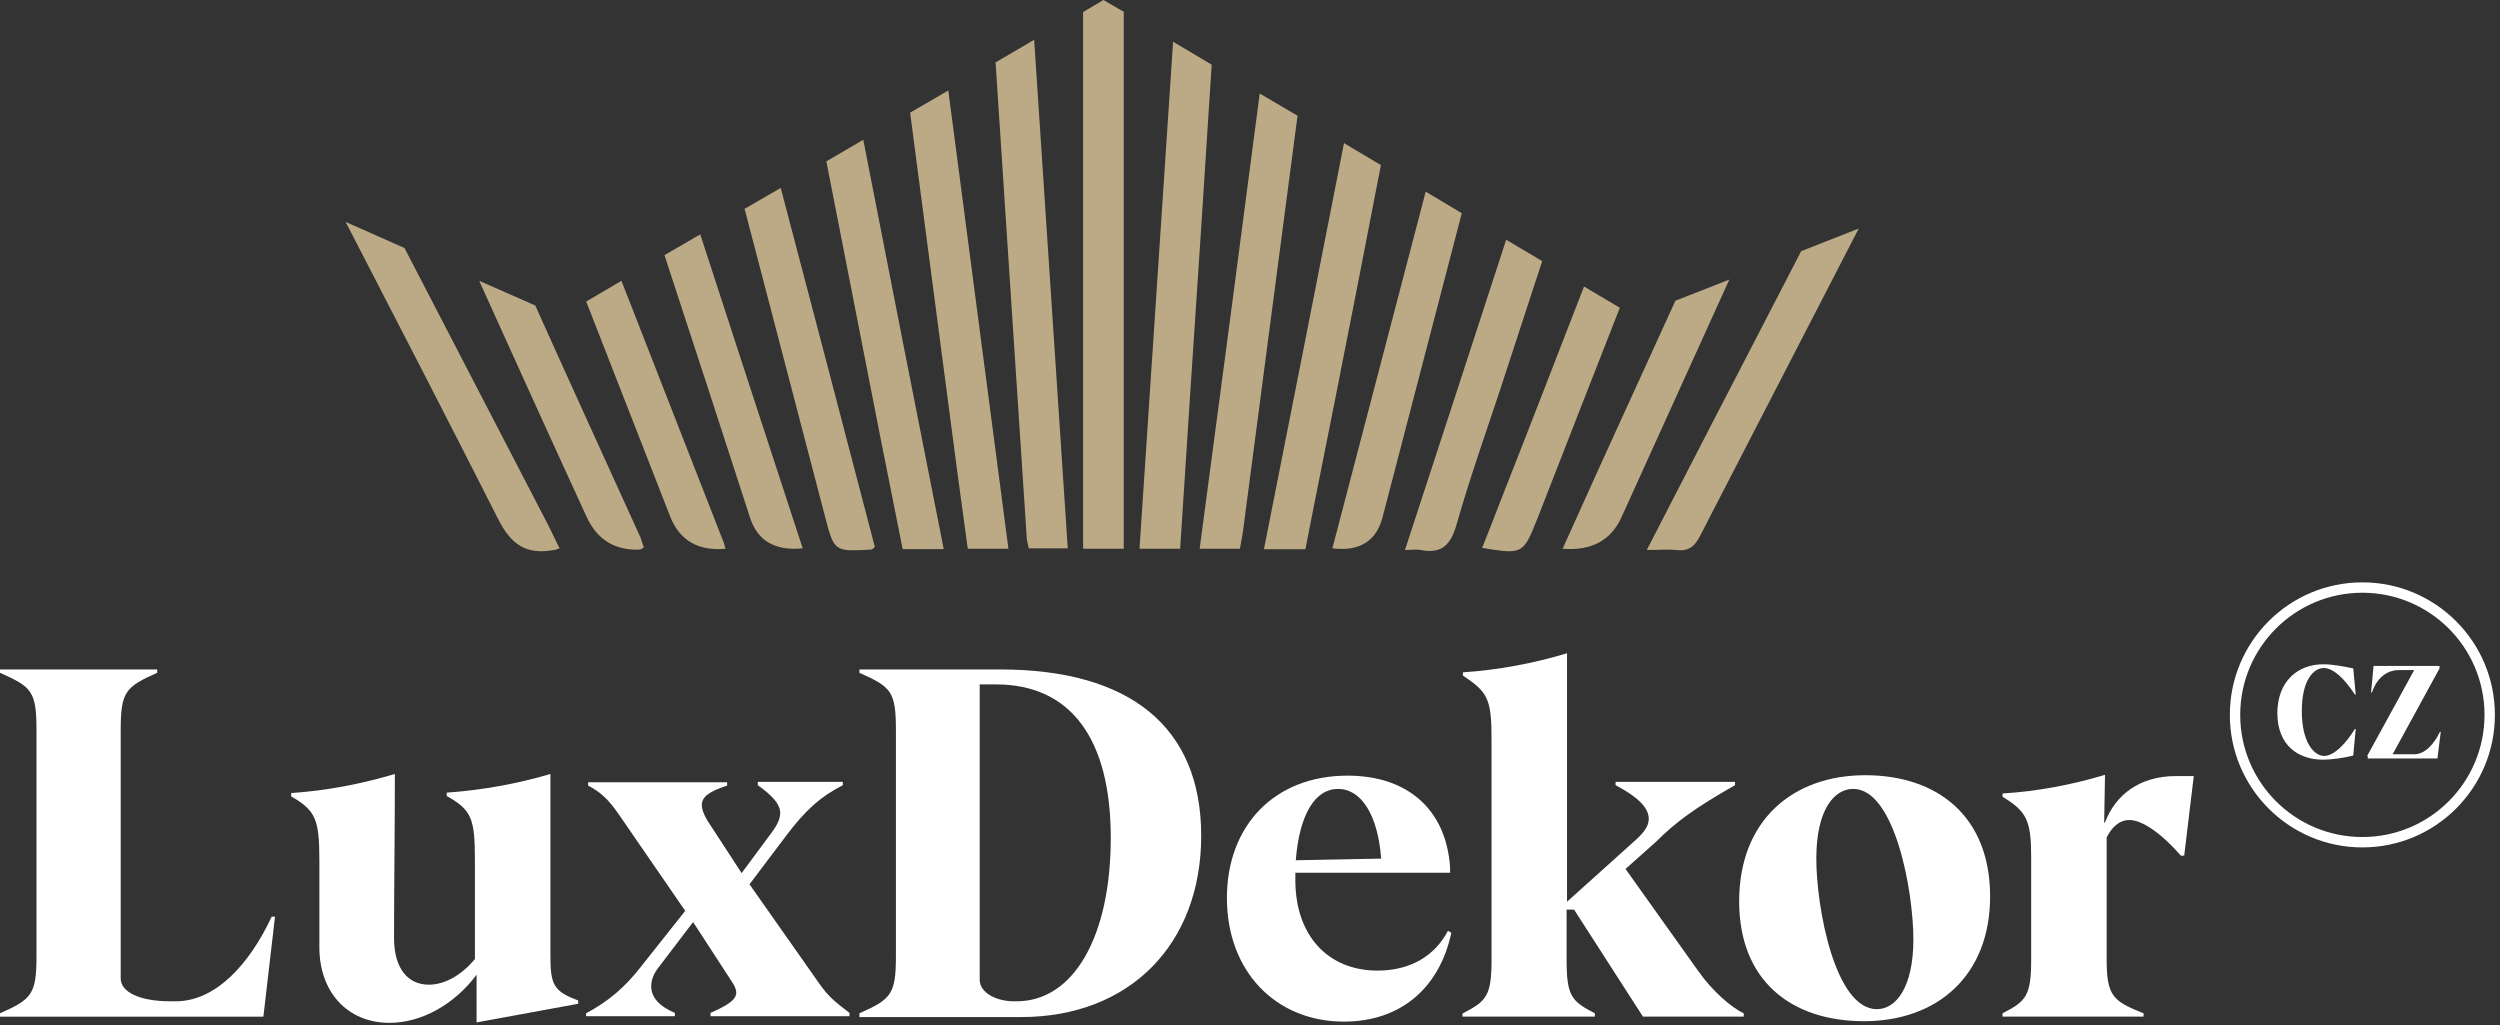
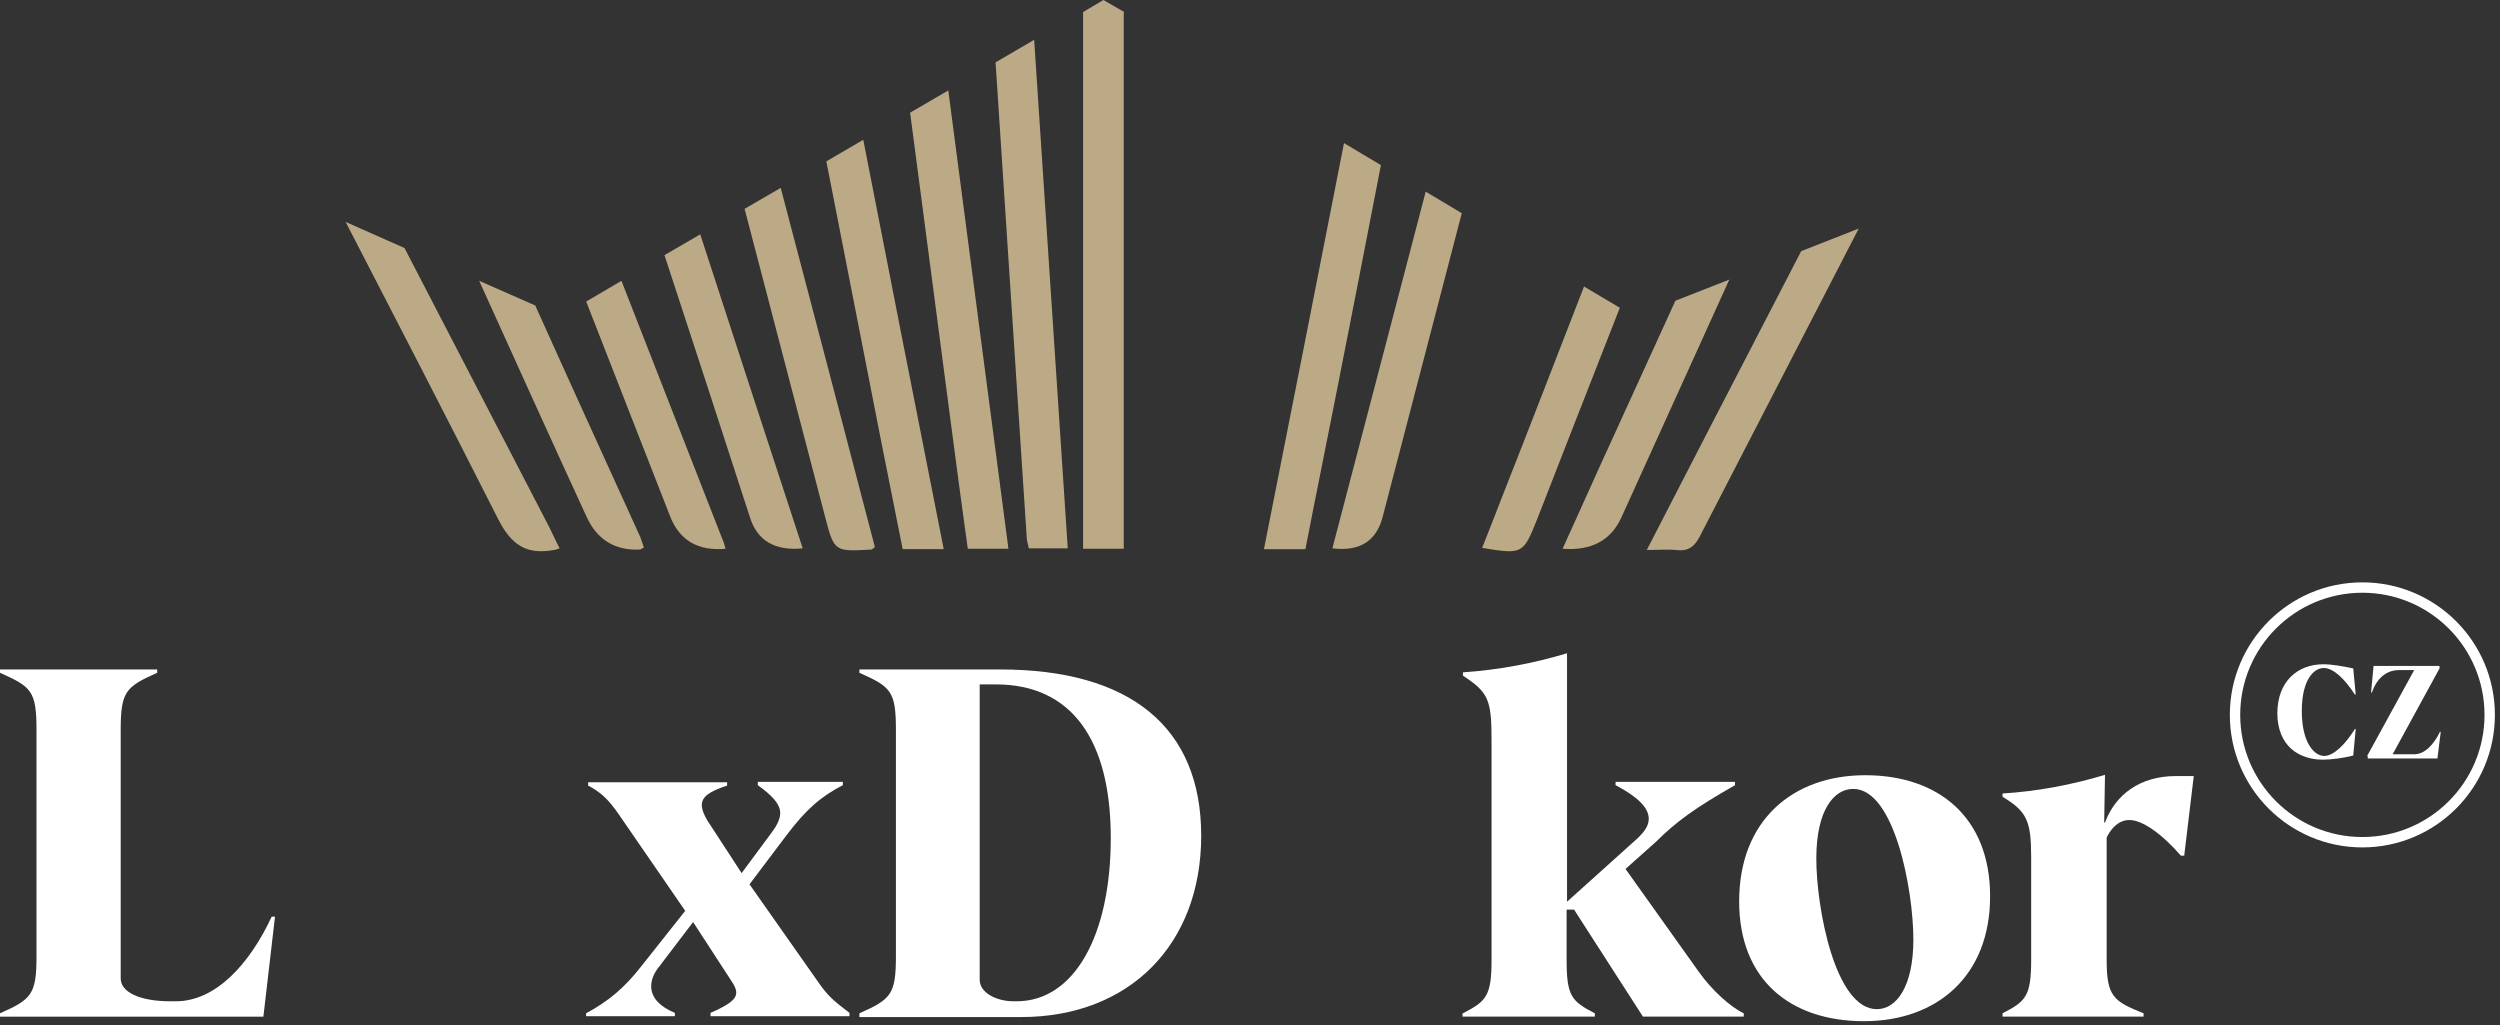
<svg xmlns="http://www.w3.org/2000/svg" width="217" height="89" viewBox="0 0 217 89" fill="none">
  <rect x="0" y="0" width="217" height="89" fill="#333333" stroke="none" />
  <path d="M0 87.956C2.736 86.732 3.168 86.335 3.168 82.987V63.366C3.168 59.981 2.736 59.621 0 58.397V58.109H13.645V58.397C10.909 59.621 10.477 60.017 10.477 63.366V84.931C10.477 86.12 12.133 86.912 14.797 86.912H15.265C18.685 86.912 21.638 83.743 23.582 79.567H23.87L22.862 88.244H0V87.956Z" fill="white" />
-   <path d="M41.403 84.607H41.367C39.459 87.163 36.615 88.783 33.806 88.783C30.17 88.783 27.722 86.119 27.722 82.231V74.706C27.722 71.106 27.398 70.35 25.274 69.126V68.838C28.406 68.622 31.358 68.046 34.275 67.182C34.275 71.826 34.203 76.974 34.203 81.439C34.203 83.995 35.355 85.471 37.227 85.471C38.595 85.471 40.071 84.643 41.223 83.239V74.67C41.223 71.034 40.935 70.314 38.775 69.09V68.802C41.799 68.586 44.859 68.046 47.776 67.182V82.951C47.776 85.507 48.064 86.047 50.188 86.839V87.127L41.367 88.747V84.535L41.403 84.607Z" fill="white" />
  <path d="M50.872 87.955C52.816 86.911 54.22 85.723 55.624 83.922L59.477 79.062L53.752 70.746C52.744 69.269 52.06 68.729 51.052 68.189V67.901H63.113V68.189C61.565 68.693 60.917 69.161 60.917 69.881C60.917 70.385 61.241 71.034 61.817 71.862L64.373 75.786L67.037 72.186C67.541 71.501 67.721 70.998 67.721 70.565C67.721 69.809 67.073 69.089 65.777 68.153V67.865H73.158V68.153C71.213 69.161 69.953 70.277 68.261 72.51L65.057 76.758L71.105 85.363C71.862 86.443 72.365 86.875 73.734 87.919V88.207H61.673V87.919C63.221 87.235 63.905 86.767 63.905 86.155C63.905 85.831 63.725 85.507 63.509 85.183L60.161 80.034L57.172 83.959C56.776 84.463 56.524 85.002 56.524 85.615C56.524 86.551 57.208 87.343 58.577 87.919V88.207H50.872V87.919V87.955Z" fill="white" />
  <path d="M74.598 87.956C77.334 86.732 77.766 86.335 77.766 82.987V63.366C77.766 59.981 77.334 59.621 74.598 58.397V58.109H86.803C98.108 58.109 104.264 63.114 104.264 72.546C104.264 81.979 98.035 88.28 88.639 88.28H74.598V87.992V87.956ZM88.243 86.912C93.211 86.912 96.415 81.259 96.415 72.727C96.415 64.194 92.995 59.406 86.443 59.406H85.038V85.039C85.038 86.192 86.515 86.912 87.991 86.912H88.207H88.243Z" fill="white" />
-   <path d="M106.496 77.947C106.496 71.647 110.636 67.326 116.973 67.326C122.121 67.326 125.506 70.206 125.866 75.247V75.751H112.437V76.399C112.437 81.295 115.353 84.248 119.565 84.248C122.409 84.248 124.533 82.987 125.686 80.791L125.974 80.971C124.93 85.832 121.509 88.676 116.649 88.676C110.744 88.676 106.496 84.32 106.496 77.947ZM119.889 74.563C119.601 70.674 118.125 68.478 116.145 68.478C114.165 68.478 112.797 70.638 112.473 74.671L119.889 74.527V74.563Z" fill="white" />
  <path d="M126.982 87.954C128.998 86.91 129.466 86.478 129.466 83.31V64.229C129.466 60.7 129.178 60.088 126.982 58.648V58.36C130.15 58.144 133.138 57.568 136.018 56.704V78.27L142.103 72.797C142.787 72.149 143.111 71.645 143.111 71.069C143.111 70.097 142.139 69.161 140.231 68.153V67.865H150.6V68.153C147.179 70.097 145.487 71.321 143.759 73.049L141.095 75.425L147.431 84.318C148.619 86.01 150.276 87.45 151.356 87.954V88.243H142.607L136.63 78.954H135.982V83.31C135.982 86.478 136.414 86.91 138.431 87.954V88.243H126.946V87.954H126.982Z" fill="white" />
  <path d="M150.959 78.234C150.959 71.213 155.604 67.289 161.904 67.289C168.205 67.289 172.741 70.889 172.741 77.802C172.741 84.714 168.133 88.639 161.796 88.639C155.46 88.639 150.959 85.11 150.959 78.234ZM166.081 81.546C166.081 77.298 164.461 68.477 160.86 68.477C159.204 68.477 157.656 70.277 157.656 74.526C157.656 78.774 159.276 87.595 162.912 87.595C164.605 87.595 166.081 85.65 166.081 81.546Z" fill="white" />
  <path d="M173.821 87.956C175.837 86.911 176.305 86.479 176.305 83.311V74.382C176.305 71.214 175.909 70.422 173.821 69.162V68.874C176.81 68.694 179.87 68.118 182.714 67.254L182.642 71.394H182.714C183.614 68.982 185.738 67.362 188.87 67.362H190.419L189.59 74.274H189.302C187.646 72.366 185.954 71.178 184.838 71.178C183.938 71.178 183.29 71.826 182.858 72.69V83.311C182.858 86.479 183.434 86.911 186.062 87.956V88.243H173.821V87.956Z" fill="white" />
  <path d="M71.727 14.005C73.275 21.926 74.823 29.81 76.372 37.731C77.02 41.043 77.704 44.355 78.352 47.667H81.916C79.576 35.823 77.236 23.978 74.931 12.133L71.727 14.005Z" fill="#BBAA85" />
  <path d="M57.686 22.177C60.17 29.773 62.654 37.334 65.103 44.931C65.751 46.947 67.275 47.835 69.675 47.595C66.687 38.486 63.735 29.413 60.782 20.341L57.686 22.141V22.177Z" fill="#BBAA85" />
  <path d="M64.635 18.145C66.975 27.037 69.279 35.966 71.619 44.859C72.411 47.883 72.411 47.883 75.615 47.703C75.688 47.703 75.796 47.595 75.94 47.487C73.239 37.118 70.503 26.713 67.767 16.309L64.599 18.145H64.635Z" fill="#BBAA85" />
  <path d="M79 9.794C80.152 18.578 81.304 27.327 82.456 36.112C82.96 39.964 83.464 43.78 84.004 47.633H87.532C85.804 34.384 84.04 21.135 82.312 7.85L79.036 9.758L79 9.794Z" fill="#BBAA85" />
  <path d="M35.112 21.53L30 19.262C34.428 27.83 38.857 36.399 43.213 45.004C44.365 47.308 45.697 48.172 48.073 47.74C48.181 47.74 48.253 47.704 48.577 47.596C48.217 46.912 47.965 46.336 47.677 45.76C43.501 37.695 39.289 29.595 35.112 21.53Z" fill="#BBAA85" />
  <path d="M53.942 24.374L50.882 26.174C53.294 32.367 55.742 38.595 58.154 44.788C58.97 46.9 60.578 47.848 62.979 47.632C62.871 47.236 62.799 46.984 62.691 46.768C59.774 39.315 56.858 31.827 53.942 24.374Z" fill="#BBAA85" />
  <path d="M86.416 5.436C87.316 19.153 88.216 32.906 89.117 46.623C89.117 46.983 89.26 47.307 89.296 47.595H92.681C91.709 32.87 90.737 18.145 89.765 3.456L86.38 5.436H86.416Z" fill="#BBAA85" />
  <path d="M46.417 26.498L41.593 24.374C44.689 31.215 47.785 38.055 50.917 44.86C51.83 46.852 53.378 47.8 55.562 47.704C55.562 47.704 55.742 47.596 55.886 47.524C55.778 47.236 55.706 46.948 55.598 46.66C52.538 39.927 49.477 33.231 46.453 26.498H46.417Z" fill="#BBAA85" />
  <path d="M145.425 26.103C143.229 30.927 141.033 35.715 138.836 40.54C137.792 42.844 136.748 45.184 135.632 47.632C138.128 47.824 139.832 46.912 140.745 44.896C143.877 38.02 146.973 31.143 150.105 24.267L145.425 26.103Z" fill="#BBAA85" />
  <path d="M123.751 16.634C121.051 26.931 118.351 37.263 115.651 47.596C118.003 47.884 119.455 46.984 120.007 44.896C122.311 36.111 124.579 27.291 126.883 18.506L123.751 16.634Z" fill="#BBAA85" />
-   <path d="M133.832 22.645L130.736 20.809C127.819 29.773 124.903 38.738 121.951 47.739C122.563 47.739 122.959 47.667 123.319 47.739C125.119 48.099 125.911 47.307 126.415 45.578C127.531 41.654 128.9 37.766 130.196 33.878C131.42 30.133 132.644 26.389 133.868 22.645H133.832Z" fill="#BBAA85" />
  <path d="M137.504 24.842C135.128 30.962 132.752 37.119 130.34 43.239C129.8 44.679 129.224 46.083 128.648 47.559C132.176 48.136 132.212 48.1 133.436 45.039C135.812 38.919 138.224 32.798 140.601 26.714L137.504 24.878V24.842Z" fill="#BBAA85" />
  <path d="M156.334 21.817C153.669 26.965 151.005 32.114 148.341 37.262C146.577 40.647 144.849 44.067 142.941 47.739C144.021 47.739 144.741 47.667 145.497 47.739C146.577 47.883 147.117 47.415 147.585 46.479C152.157 37.586 156.766 28.73 161.338 19.837L156.298 21.817H156.334Z" fill="#BBAA85" />
  <path d="M97.577 1.044L95.777 0L94.013 1.044C94.013 15.913 94.013 30.782 94.013 45.651V47.632H97.541V45.651C97.541 36.111 97.541 26.57 97.541 17.065C97.541 11.737 97.541 6.408 97.541 1.08L97.577 1.044Z" fill="#BBAA85" />
-   <path d="M101.826 3.6C100.853 18.289 99.881 32.942 98.909 47.631H102.438C102.726 43.095 103.014 38.702 103.302 34.274C103.95 24.733 104.562 15.156 105.174 5.616L101.79 3.6H101.826Z" fill="#BBAA85" />
-   <path d="M109.35 8.065C107.622 21.278 105.894 34.455 104.13 47.633H107.622C107.73 47.02 107.838 46.48 107.91 45.976C109.494 33.987 111.042 21.998 112.626 10.046L109.314 8.101L109.35 8.065Z" fill="#BBAA85" />
  <path d="M119.863 14.33L116.659 12.422C114.354 24.159 112.05 35.896 109.71 47.669H113.31C114.138 43.384 115.003 39.172 115.831 34.96C117.199 28.083 118.531 21.206 119.863 14.33Z" fill="#BBAA85" />
  <path d="M197.672 61.944C197.672 59.135 199.436 57.659 201.669 57.659C202.425 57.659 203.433 57.839 204.261 58.019L204.477 60.287H204.405C203.469 58.847 202.497 57.983 201.705 57.983C200.84 57.983 199.796 58.991 199.796 61.727C199.796 64.464 200.876 65.616 201.741 65.616C202.569 65.616 203.577 64.608 204.405 63.276H204.477L204.261 65.58C203.433 65.796 202.353 65.94 201.633 65.94C199.544 65.94 197.672 64.752 197.672 61.871V61.944Z" fill="white" />
  <path d="M205.449 65.652L209.553 58.164H208.221C207.033 58.164 206.241 59.028 205.881 60.108H205.809L206.025 57.804H211.749V58.02L207.681 65.472H209.553C210.453 65.472 211.245 64.644 211.785 63.528H211.857L211.569 65.832H205.521V65.616L205.449 65.652Z" fill="white" />
  <path fill-rule="evenodd" clip-rule="evenodd" d="M205.053 51.449C199.197 51.449 194.45 56.196 194.45 62.052C194.45 67.907 199.197 72.654 205.053 72.654C210.909 72.654 215.656 67.907 215.656 62.052C215.656 56.196 210.909 51.449 205.053 51.449ZM193.55 62.052C193.55 55.699 198.7 50.549 205.053 50.549C211.406 50.549 216.556 55.699 216.556 62.052C216.556 68.405 211.406 73.555 205.053 73.555C198.7 73.555 193.55 68.405 193.55 62.052Z" fill="white" />
</svg>